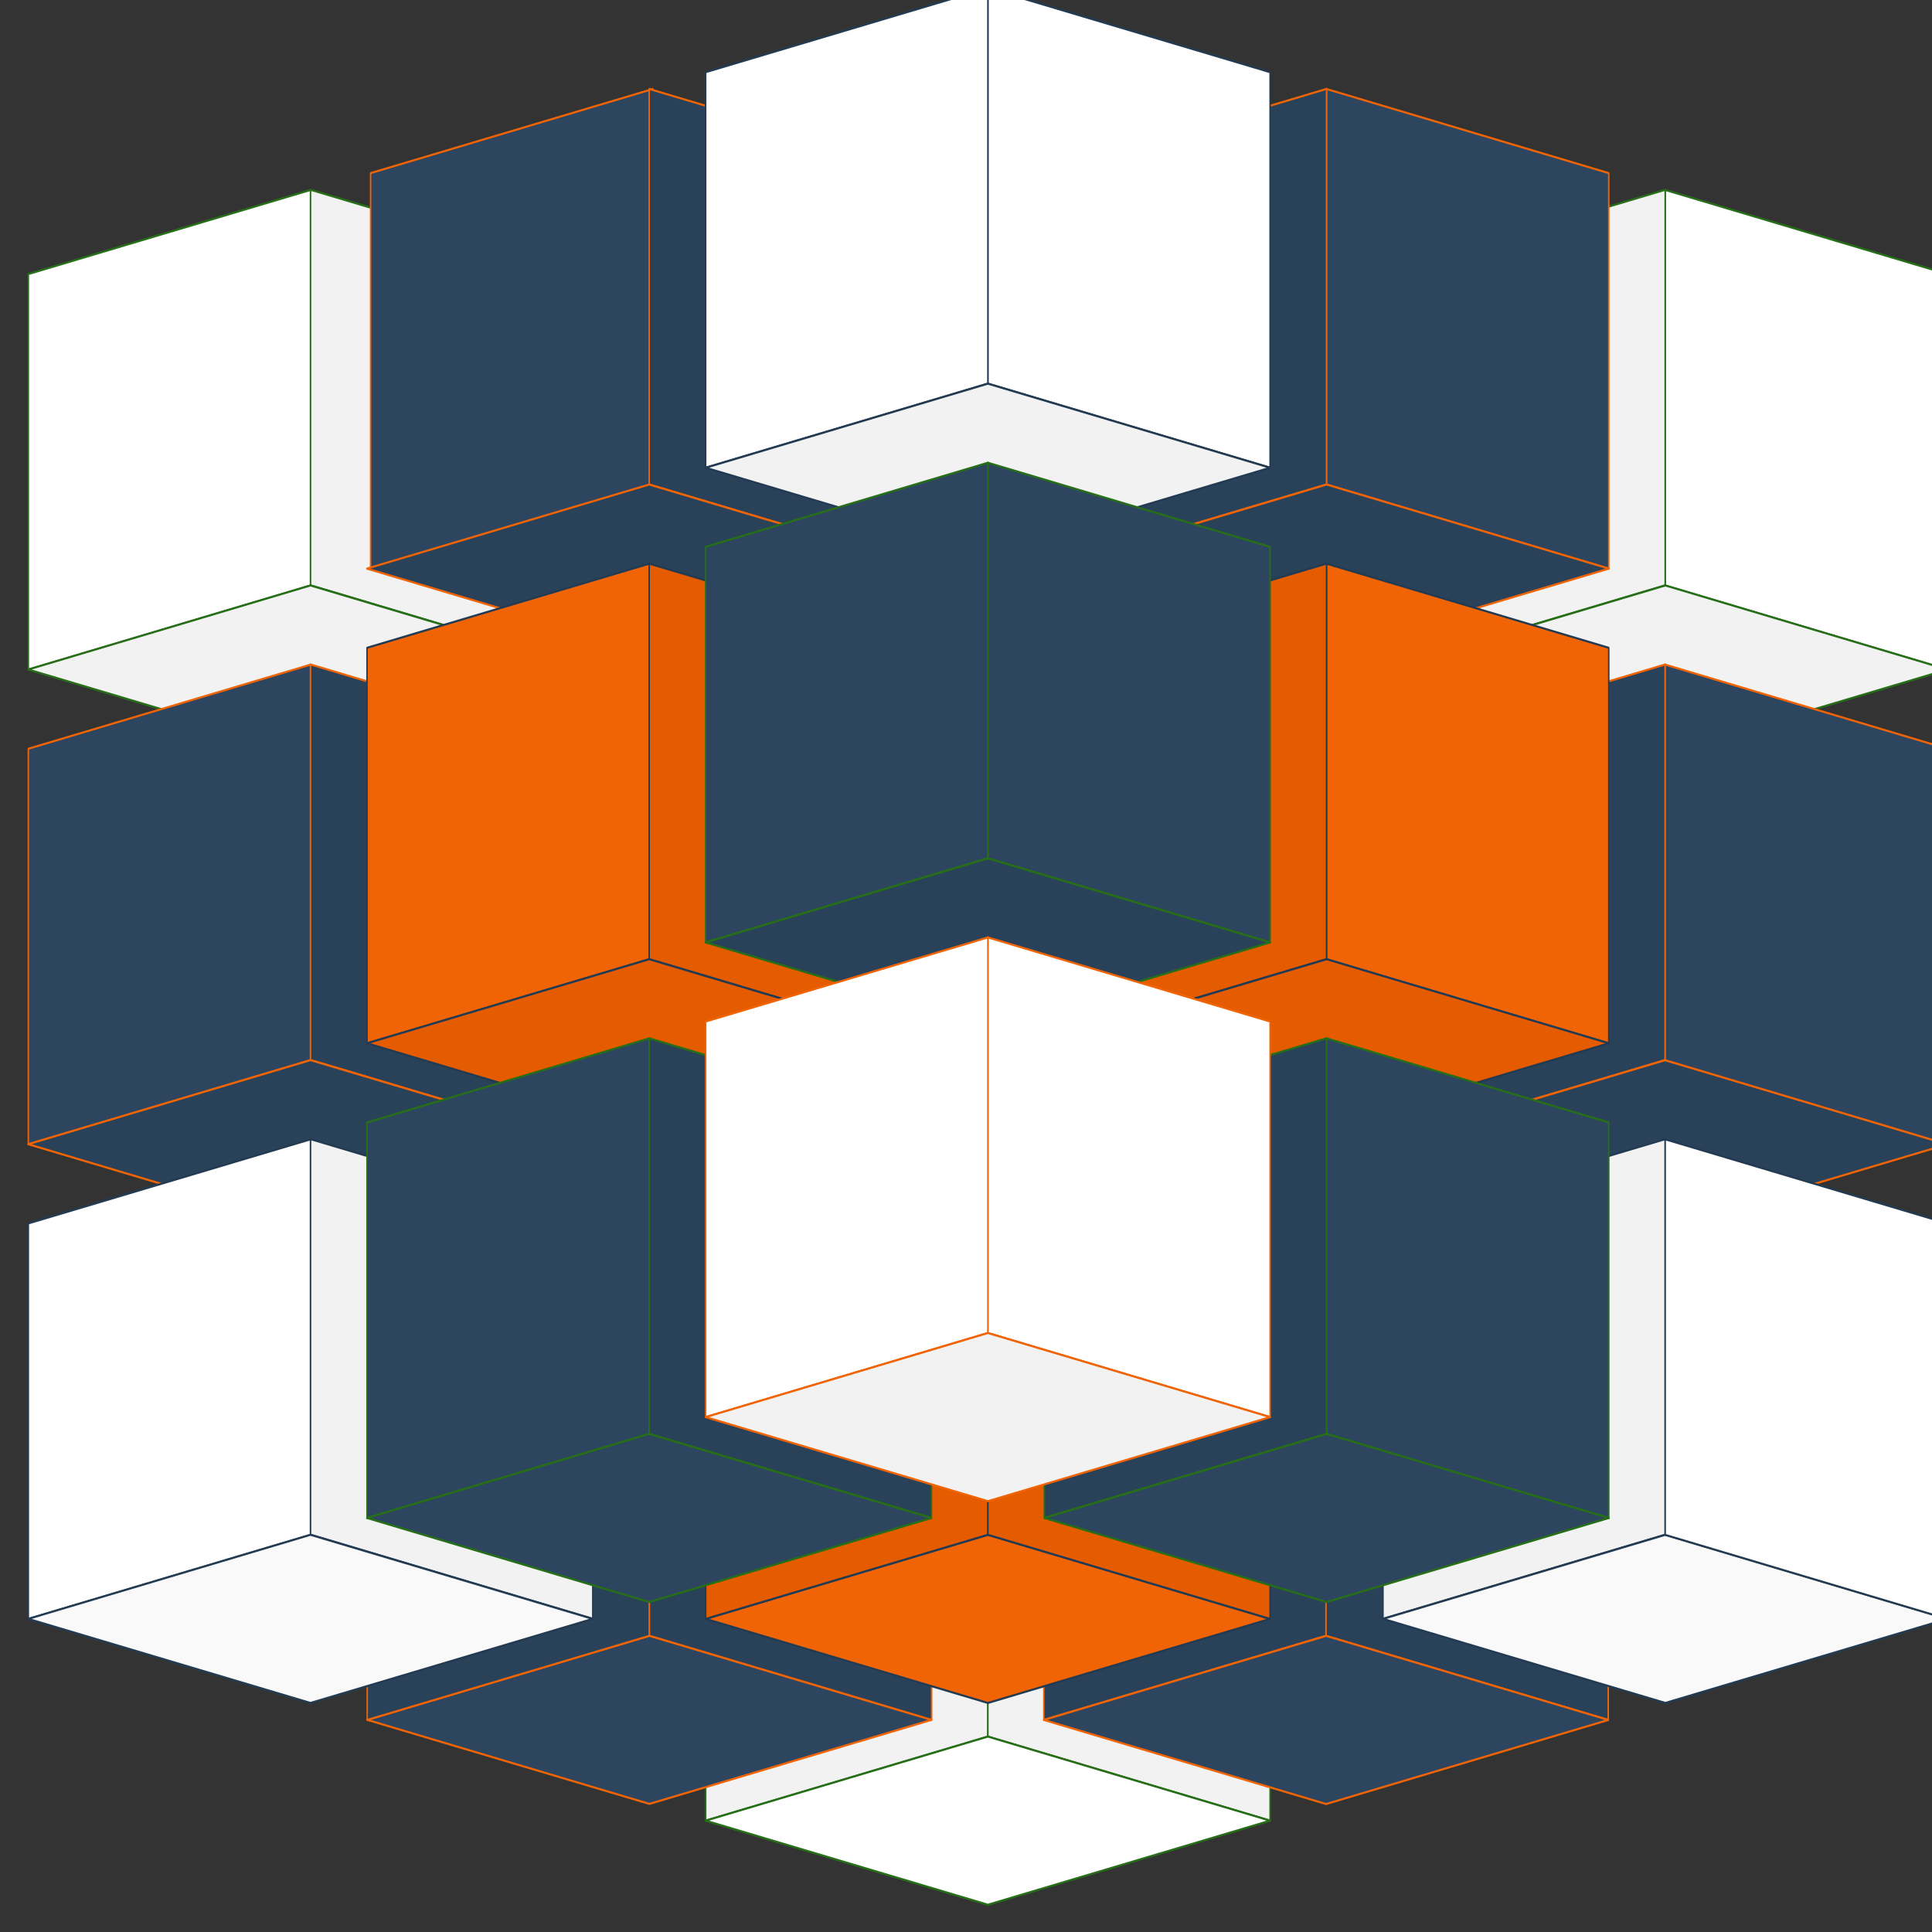
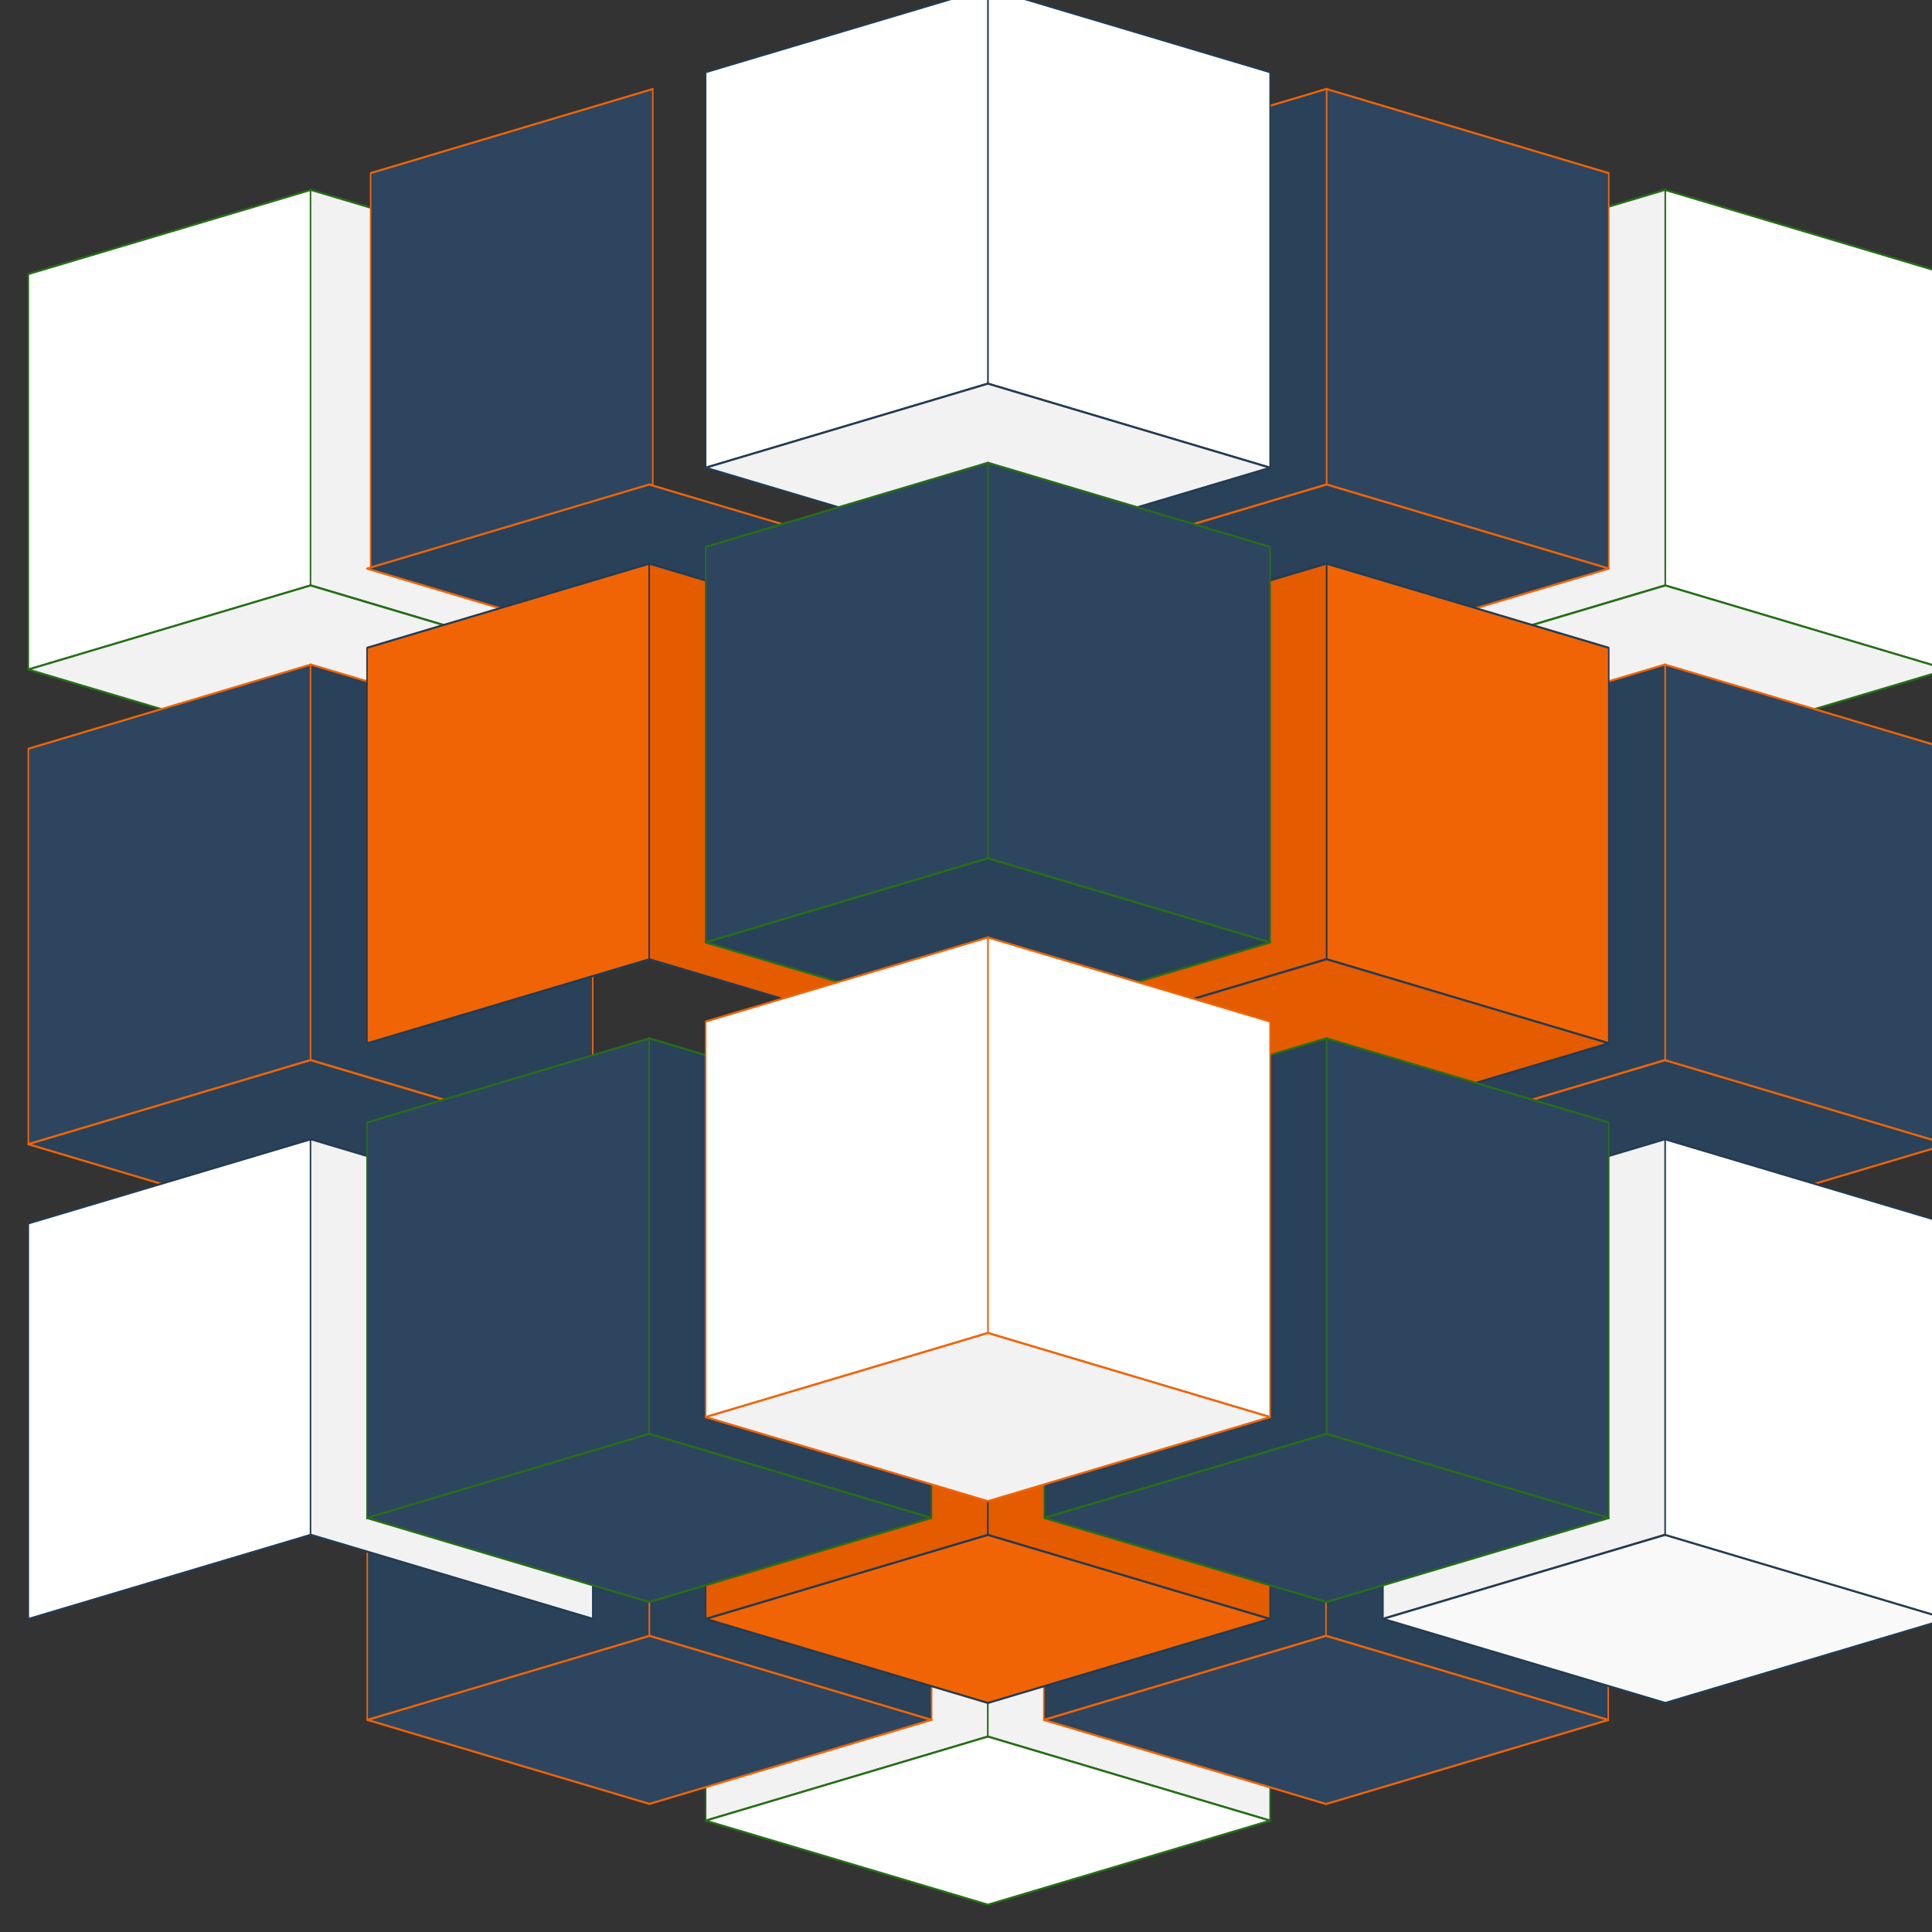
<svg xmlns="http://www.w3.org/2000/svg" width="50" height="50" version="1.1" viewBox="0 0 13.229 13.229">
  <rect x="0" y="0" width="13.229" height="13.229" fill="#333333" stroke="none" />
  <title>LOGO LJD INFO</title>
  <g transform="translate(-98.385 -141.89)">
    <g transform="translate(125.82 112)">
      <g transform="matrix(.998 0 0 .998 .029 -19.227)">
        <g transform="translate(1.402 -1.218)">
          <g transform="translate(-10.513 -373.46)">
            <g transform="matrix(-1 0 0 1 -23.558 0)">
              <g transform="matrix(.421 0 0 .59 190.31 275.84)">
                <g transform="translate(-468.6 -168.44)">
                  <g transform="matrix(.046 0 0 .046 -11.233 410.58)">
                    <rect transform="matrix(.978 .208 0 -1 0 0)" x="-12.042" y="-632.78" width="102.23" height="100" fill="#f2f2f2" fill-rule="evenodd" stroke="#266e18" stroke-linejoin="round" stroke-width=".536" style="paint-order:markers fill stroke" />
                    <rect transform="matrix(.978 -.208 0 1 0 0)" x="-114.28" y="527.77" width="102.23" height="100" fill="#f2f2f2" fill-rule="evenodd" stroke="#266e18" stroke-linejoin="round" stroke-width=".536" style="paint-order:markers fill stroke" />
                    <path d="m-11.779 630.27-100 21.256 100 21.256 100-21.256z" fill="#fff" stroke="#266e18" stroke-linejoin="round" stroke-width=".53" style="paint-order:markers fill stroke" />
                    <path d="m108.14 604.78-100 21.256 100 21.256 100-21.256z" fill="#2d455f" stroke="#f06405" stroke-linejoin="round" stroke-width=".53" style="paint-order:markers fill stroke" />
                    <rect transform="matrix(.978 .208 0 -1 0 0)" x="110.56" y="-581.8" width="102.23" height="100" fill="#294159" fill-rule="evenodd" stroke="#f06405" stroke-linejoin="round" stroke-width=".536" style="paint-order:markers fill stroke" />
                    <rect transform="matrix(.978 -.208 0 1 0 0)" x="8.325" y="527.77" width="102.23" height="100" fill="#294159" fill-rule="evenodd" stroke="#f06405" stroke-linejoin="round" stroke-width=".536" style="paint-order:markers fill stroke" />
                    <rect transform="matrix(.978 .208 0 -1 0 0)" x="-134.54" y="-632.78" width="102.23" height="100" fill="#294159" fill-rule="evenodd" stroke="#f06405" stroke-linejoin="round" stroke-width=".536" style="paint-order:markers fill stroke" />
                    <rect transform="matrix(.978 -.208 0 1 0 0)" x="-236.77" y="476.83" width="102.23" height="100" fill="#294159" fill-rule="evenodd" stroke="#f06405" stroke-linejoin="round" stroke-width=".536" style="paint-order:markers fill stroke" />
                    <path d="m-131.6 604.81-100 21.256 100 21.256 100-21.256z" fill="#2d455f" stroke="#f06405" stroke-linejoin="round" stroke-width=".53" style="paint-order:markers fill stroke" />
                    <rect transform="matrix(.978 .208 0 -1 0 0)" x="233.32" y="-290.75" width="102.23" height="100" fill="#fff" fill-rule="evenodd" stroke="#266e18" stroke-linejoin="round" stroke-width=".536" style="paint-order:markers fill stroke" />
                    <rect transform="matrix(.978 -.208 0 1 0 0)" x="131.09" y="287.77" width="102.23" height="100" fill="#f2f2f2" fill-rule="evenodd" stroke="#266e18" stroke-linejoin="round" stroke-width=".536" style="paint-order:markers fill stroke" />
                    <path d="m228.22 339.26-100 21.256 100 21.256 100-21.256z" fill="#f2f2f2" stroke="#266e18" stroke-linejoin="round" stroke-width=".53" style="paint-order:markers fill stroke" />
                    <rect transform="matrix(.978 .208 0 -1 0 0)" x="233.32" y="-410.75" width="102.23" height="100" fill="#2d455f" fill-rule="evenodd" stroke="#f06405" stroke-linejoin="round" stroke-width=".536" style="paint-order:markers fill stroke" />
                    <rect transform="matrix(.978 -.208 0 1 0 0)" x="131.09" y="407.77" width="102.23" height="100" fill="#294159" fill-rule="evenodd" stroke="#f06405" stroke-linejoin="round" stroke-width=".536" style="paint-order:markers fill stroke" />
                    <rect transform="matrix(.978 -.208 0 1 0 0)" x="-359.64" y="185.74" width="102.23" height="100" fill="#fff" fill-rule="evenodd" stroke="#266e18" stroke-linejoin="round" stroke-width=".536" style="paint-order:markers fill stroke" />
                    <rect transform="matrix(.978 .208 0 -1 0 0)" x="-257.4" y="-392.78" width="102.23" height="100" fill="#f2f2f2" fill-rule="evenodd" stroke="#266e18" stroke-linejoin="round" stroke-width=".536" style="paint-order:markers fill stroke" />
                    <path d="m-251.78 339.26-100 21.256 100 21.256 100-21.256z" fill="#f2f2f2" stroke="#266e18" stroke-linejoin="round" stroke-width=".53" style="paint-order:markers fill stroke" />
                    <rect transform="matrix(.978 .208 0 -1 0 0)" x="-257.4" y="-512.78" width="102.23" height="100" fill="#294159" fill-rule="evenodd" stroke="#f06405" stroke-linejoin="round" stroke-width=".536" style="paint-order:markers fill stroke" />
                    <path d="m-251.78 459.26-100 21.256 100 21.256 100-21.256z" fill="#294159" stroke="#f06405" stroke-linejoin="round" stroke-width=".53" style="paint-order:markers fill stroke" />
                    <rect transform="matrix(.978 .208 0 -1 0 0)" x="-257.4" y="-632.78" width="102.23" height="100" fill="#f2f2f2" fill-rule="evenodd" stroke="#233b52" stroke-linejoin="round" stroke-width=".536" style="paint-order:markers fill stroke" />
                    <path d="m-251.78 579.26-100 21.256 100 21.256 100-21.256z" fill="#f9f9f9" stroke="#233b52" stroke-linejoin="round" stroke-width=".53" style="paint-order:markers fill stroke" />
                    <rect transform="matrix(.978 -.208 0 1 0 0)" x="-236.96" y="185.74" width="102.23" height="100" fill="#2d455f" fill-rule="evenodd" stroke="#f06405" stroke-linejoin="round" stroke-width=".536" style="paint-order:markers fill stroke" />
                    <rect transform="matrix(.978 -.208 0 1 0 0)" x="-359.64" y="305.74" width="102.23" height="100" fill="#2d455f" fill-rule="evenodd" stroke="#f06405" stroke-linejoin="round" stroke-width=".536" style="paint-order:markers fill stroke" />
                    <rect transform="matrix(.978 -.208 0 1 0 0)" x="-359.64" y="425.74" width="102.23" height="100" fill="#fff" fill-rule="evenodd" stroke="#233b52" stroke-linejoin="round" stroke-width=".536" style="paint-order:markers fill stroke" />
                    <path d="m228.22 459.26-100 21.256 100 21.256 100-21.256z" fill="#294159" stroke="#f06405" stroke-linejoin="round" stroke-width=".53" style="paint-order:markers fill stroke" />
                    <rect transform="matrix(.978 .208 0 -1 0 0)" x="233.32" y="-530.75" width="102.23" height="100" fill="#fff" fill-rule="evenodd" stroke="#233b52" stroke-linejoin="round" stroke-width=".536" style="paint-order:markers fill stroke" />
                    <rect transform="matrix(.978 -.208 0 1 0 0)" x="131.09" y="527.77" width="102.23" height="100" fill="#f2f2f2" fill-rule="evenodd" stroke="#233b52" stroke-linejoin="round" stroke-width=".536" style="paint-order:markers fill stroke" />
-                     <path d="m228.22 579.26-100 21.256 100 21.256 100-21.256z" fill="#f9f9f9" stroke="#233b52" stroke-linejoin="round" stroke-width=".53" style="paint-order:markers fill stroke" />
                    <rect transform="matrix(.978 .208 0 -1 0 0)" x="109.34" y="-291.02" width="102.23" height="100" fill="#2d455f" fill-rule="evenodd" stroke="#f06405" stroke-linejoin="round" stroke-width=".536" style="paint-order:markers fill stroke" />
                    <rect transform="matrix(.978 .208 0 -1 0 0)" x="-134.72" y="-341.76" width="102.23" height="100" fill="#294159" fill-rule="evenodd" stroke="#f06405" stroke-linejoin="round" stroke-width=".536" style="paint-order:markers fill stroke" />
                    <path d="m-131.78 313.75-100 21.256 100 21.256 100-21.256z" fill="#294159" stroke="#f06405" stroke-linejoin="round" stroke-width=".53" style="paint-order:markers fill stroke" />
                    <rect transform="matrix(.978 -.208 0 1 0 0)" x="-236.96" y="305.74" width="102.23" height="100" fill="#f06405" fill-rule="evenodd" stroke="#233b52" stroke-linejoin="round" stroke-width=".536" style="paint-order:markers fill stroke" />
                    <rect transform="matrix(.978 .208 0 -1 0 0)" x="-134.72" y="-461.76" width="102.23" height="100" fill="#e45b00" fill-rule="evenodd" stroke="#233b52" stroke-linejoin="round" stroke-width=".536" style="paint-order:markers fill stroke" />
                    <path d="m-131.78 433.75-100 21.256 100 21.256 100-21.256z" fill="#e45b00" stroke="#233b52" stroke-linejoin="round" stroke-width=".53" style="paint-order:markers fill stroke" />
-                     <rect transform="matrix(.978 -.208 0 1 0 0)" x="8.405" y="236.76" width="102.23" height="100" fill="#294159" fill-rule="evenodd" stroke="#f06405" stroke-linejoin="round" stroke-width=".536" style="paint-order:markers fill stroke" />
                    <path d="m108.22 313.75-100 21.256 100 21.256 100-21.256z" fill="#294159" stroke="#f06405" stroke-linejoin="round" stroke-width=".53" style="paint-order:markers fill stroke" />
                    <rect transform="matrix(.978 .208 0 -1 0 0)" x="110.64" y="-410.75" width="102.23" height="100" fill="#f06405" fill-rule="evenodd" stroke="#233b52" stroke-linejoin="round" stroke-width=".536" style="paint-order:markers fill stroke" />
                    <rect transform="matrix(.978 -.208 0 1 0 0)" x="8.405" y="356.76" width="102.23" height="100" fill="#e45b00" fill-rule="evenodd" stroke="#233b52" stroke-linejoin="round" stroke-width=".536" style="paint-order:markers fill stroke" />
-                     <path d="m108.22 433.75-100 21.256 100 21.256 100-21.256z" fill="#e45b00" stroke="#233b52" stroke-linejoin="round" stroke-width=".53" style="paint-order:markers fill stroke" />
                    <g transform="translate(-54.23 -81.47)" fill="#f06405">
                      <path d="m42.451 660.73-100 21.256 100 21.256 100-21.256z" fill="#f06405" stroke="#233b52" stroke-linejoin="round" stroke-width=".53" style="paint-order:markers fill stroke" />
                    </g>
                    <rect transform="matrix(.978 .208 0 -1 0 0)" x="-12.042" y="-581.76" width="102.23" height="100" fill="#e45b00" fill-rule="evenodd" stroke="#233b52" stroke-linejoin="round" stroke-width=".536" style="paint-order:markers fill stroke" />
                    <rect transform="matrix(.978 -.208 0 1 0 0)" x="-114.28" y="476.76" width="102.23" height="100" fill="#e45b00" fill-rule="evenodd" stroke="#233b52" stroke-linejoin="round" stroke-width=".536" style="paint-order:markers fill stroke" />
                    <rect transform="matrix(.978 .208 0 -1 0 0)" x="110.64" y="-530.75" width="102.23" height="100" fill="#2d455f" fill-rule="evenodd" stroke="#266e18" stroke-linejoin="round" stroke-width=".536" style="paint-order:markers fill stroke" />
                    <rect transform="matrix(.978 -.208 0 1 0 0)" x="8.405" y="476.76" width="102.23" height="100" fill="#294159" fill-rule="evenodd" stroke="#266e18" stroke-linejoin="round" stroke-width=".536" style="paint-order:markers fill stroke" />
                    <path d="m108.22 553.75-100 21.256 100 21.256 100-21.256z" fill="#2d455f" stroke="#266e18" stroke-linejoin="round" stroke-width=".53" style="paint-order:markers fill stroke" />
                    <rect transform="matrix(.978 -.208 0 1 0 0)" x="-114.28" y="185.74" width="102.23" height="100" fill="#fff" fill-rule="evenodd" stroke="#233b52" stroke-linejoin="round" stroke-width=".536" style="paint-order:markers fill stroke" />
                    <rect transform="matrix(.978 .208 0 -1 0 0)" x="-12.042" y="-290.75" width="102.23" height="100" fill="#fff" fill-rule="evenodd" stroke="#233b52" stroke-linejoin="round" stroke-width=".536" style="paint-order:markers fill stroke" />
                    <path d="m-11.779 288.25-100 21.256 100 21.256 100-21.256z" fill="#f2f2f2" stroke="#233b52" stroke-linejoin="round" stroke-width=".53" style="paint-order:markers fill stroke" />
                    <rect transform="matrix(.978 -.208 0 1 0 0)" x="-114.28" y="305.74" width="102.23" height="100" fill="#2d455f" fill-rule="evenodd" stroke="#266e18" stroke-linejoin="round" stroke-width=".536" style="paint-order:markers fill stroke" />
                    <rect transform="matrix(.978 .208 0 -1 0 0)" x="-12.042" y="-410.75" width="102.23" height="100" fill="#2d455f" fill-rule="evenodd" stroke="#266e18" stroke-linejoin="round" stroke-width=".536" style="paint-order:markers fill stroke" />
                    <path d="m-11.779 408.25-100 21.256 100 21.256 100-21.256z" fill="#294159" stroke="#266e18" stroke-linejoin="round" stroke-width=".53" style="paint-order:markers fill stroke" />
                    <rect transform="matrix(.978 -.208 0 1 0 0)" x="-236.96" y="425.74" width="102.23" height="100" fill="#2d455f" fill-rule="evenodd" stroke="#266e18" stroke-linejoin="round" stroke-width=".536" style="paint-order:markers fill stroke" />
                    <rect transform="matrix(.978 .208 0 -1 0 0)" x="-134.72" y="-581.76" width="102.23" height="100" fill="#294159" fill-rule="evenodd" stroke="#266e18" stroke-linejoin="round" stroke-width=".536" style="paint-order:markers fill stroke" />
                    <path d="m-131.78 553.75-100 21.256 100 21.256 100-21.256z" fill="#2d455f" stroke="#266e18" stroke-linejoin="round" stroke-width=".53" style="paint-order:markers fill stroke" />
                    <rect transform="matrix(.978 -.208 0 1 0 0)" x="-114.28" y="425.74" width="102.23" height="100" fill="#fff" fill-rule="evenodd" stroke="#f06405" stroke-linejoin="round" stroke-width=".536" style="paint-order:markers fill stroke" />
                    <rect transform="matrix(.978 .208 0 -1 0 0)" x="-12.042" y="-530.75" width="102.23" height="100" fill="#fff" fill-rule="evenodd" stroke="#f06405" stroke-linejoin="round" stroke-width=".536" style="paint-order:markers fill stroke" />
                    <path d="m-11.779 528.25-100 21.256 100 21.256 100-21.256z" fill="#f2f2f2" stroke="#f06405" stroke-linejoin="round" stroke-width=".53" style="paint-order:markers fill stroke" />
                    <path d="m13.191 635.58" fill="none" stroke="#000" stroke-width=".265px" />
                    <path d="m13.191 635.58" fill="none" stroke="#000" stroke-width=".265px" />
                  </g>
                </g>
              </g>
            </g>
          </g>
        </g>
      </g>
    </g>
  </g>
</svg>